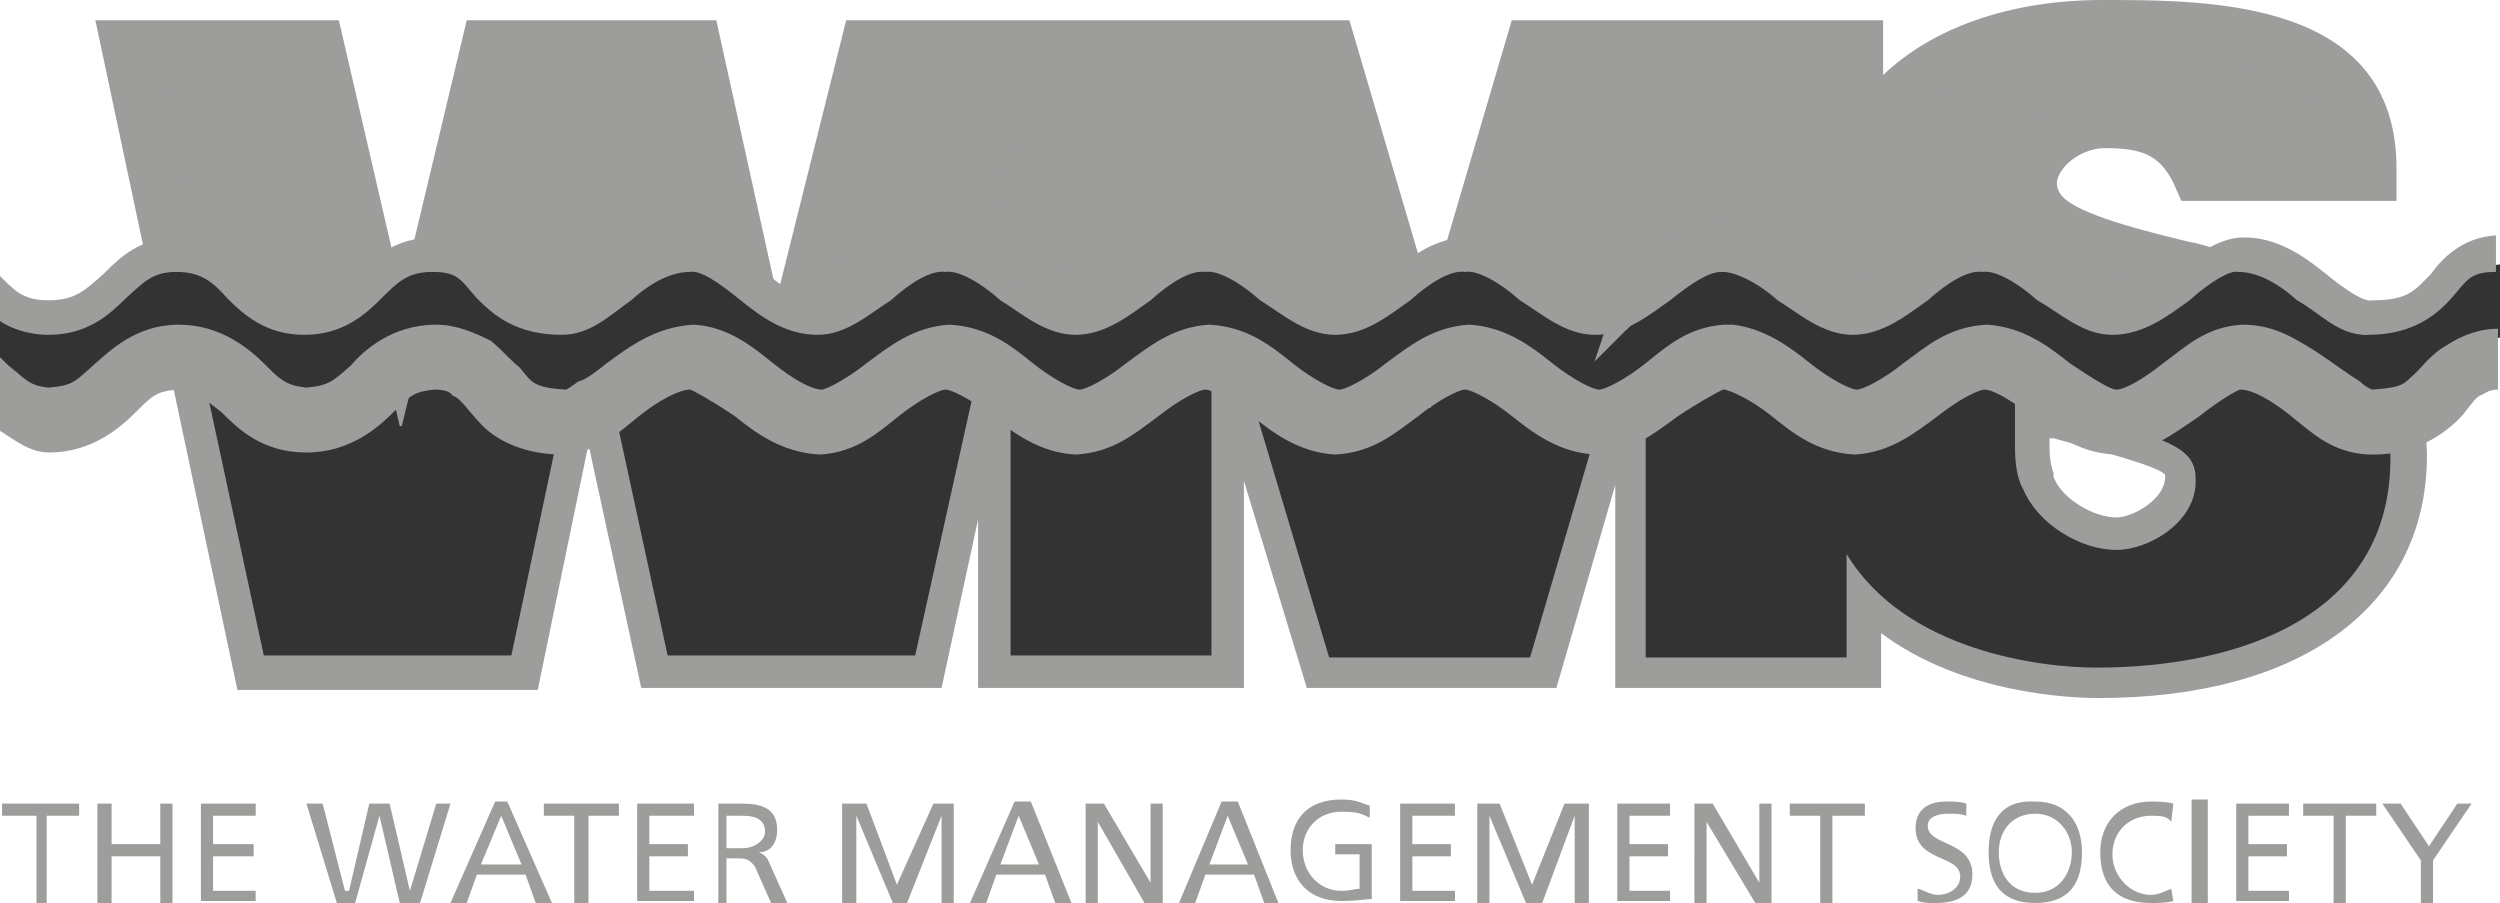
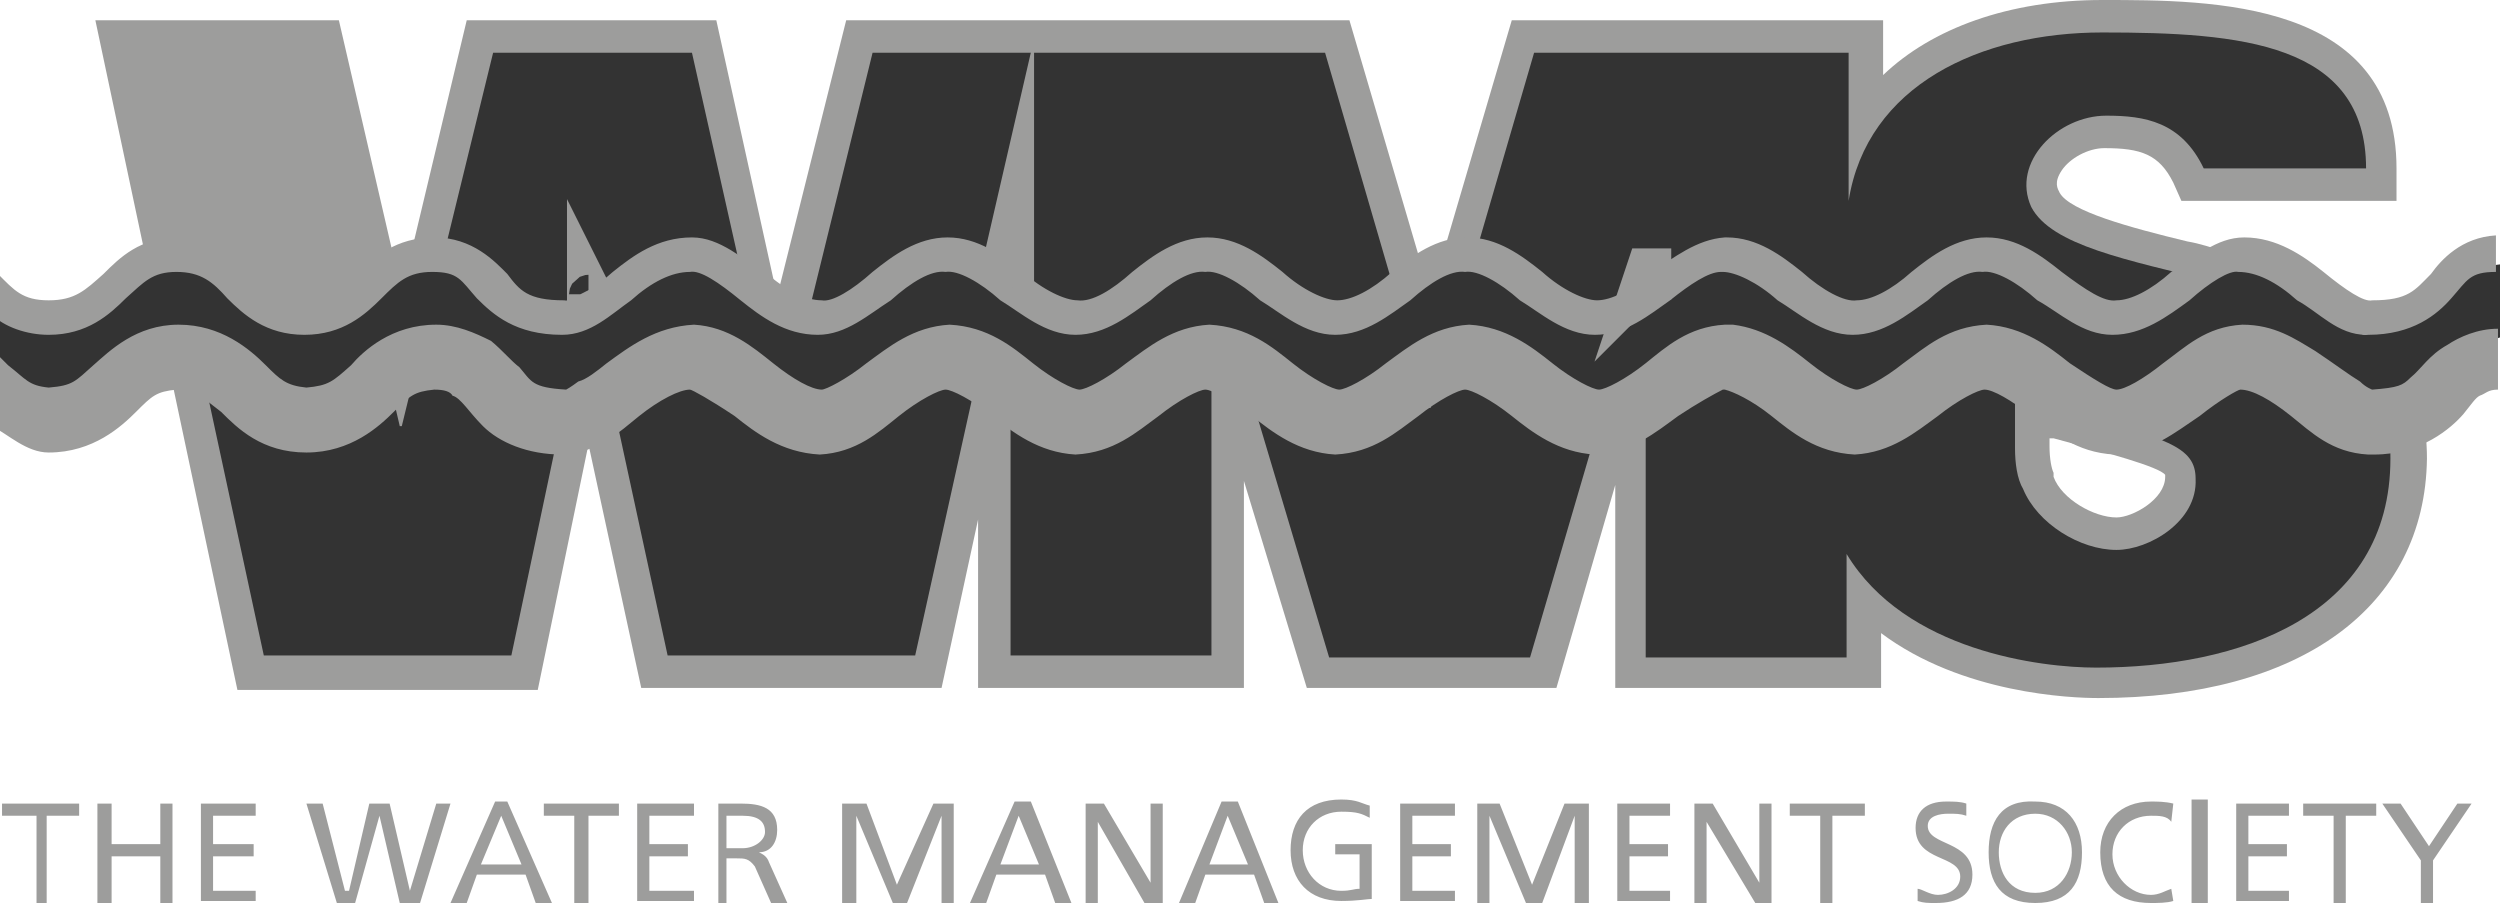
<svg xmlns="http://www.w3.org/2000/svg" width="123.2" height="44.5" viewBox="0 0 123.2 44.5">
  <style>.st0{fill:#9D9D9C;} .st1{fill:#333333;} .st2{fill:#9D9D9C;stroke:#9D9D9C;stroke-width:2.118;stroke-miterlimit:10;}</style>
  <path class="st0" d="M1.8 44.5h.5v-4.3h1.6v-.6H.1v.6h1.7M4.8 44.5h.7v-2.3h2.4v2.3h.6v-4.9h-.6v2H5.5v-2h-.7M9.9 44.4h2.7v-.5h-2.1v-1.7h2v-.6h-2v-1.4h2.1v-.6H9.9M16.6 44.5h.9l1.2-4.3 1 4.3h1l1.5-4.9h-.7l-1.3 4.3-1-4.3h-1l-1 4.3H17l-1.1-4.3h-.8M25.7 42.6h-2l1-2.4 1 2.4zm-3.5 1.9h.8l.5-1.4h2.4l.5 1.4h.8l-2.2-5h-.6l-2.2 5zM28.3 44.5h.7v-4.3h1.5v-.6h-3.7v.6h1.5M31.4 44.4h2.8v-.5H32v-1.7h1.9v-.6H32v-1.4h2.2v-.6h-2.8M35.8 40.2h.8c.8 0 1.1.3 1.1.8 0 .4-.5.8-1.1.8h-.8v-1.6zm-.5 4.3h.5v-2.2h.5c.4 0 .6 0 .9.4l.8 1.8h.8l-.9-2c-.1-.3-.3-.4-.5-.5.6 0 .9-.5.9-1.1 0-1.1-.8-1.3-1.8-1.3h-1.1v4.9zM41.5 44.5h.7v-4.3l1.8 4.3h.7l1.7-4.3v4.3h.6v-4.9h-1l-1.8 4-1.5-4h-1.2M51.2 42.6h-1.9l.9-2.4 1 2.4zm-3.4 1.9h.8l.5-1.4h2.4l.5 1.4h.8l-2-5H50l-2.2 5zM53.5 44.5h.6v-4l2.3 4h.9v-4.9h-.6v3.9l-2.3-3.9h-.9M61.5 42.6h-1.9l.9-2.4 1 2.4zm-3.4 1.9h.8l.5-1.4h2.4l.5 1.4h.7l-2-5h-.8l-2.1 5zM67.5 39.7c-.4-.1-.6-.3-1.4-.3-1.7 0-2.5 1-2.5 2.5s.9 2.5 2.5 2.5c.8 0 1.3-.1 1.5-.1v-2.7h-1.8v.5H67v1.7c-.3 0-.4.1-.9.1-1.1 0-1.9-.9-1.9-2S65 40 66.1 40c.8 0 1 .1 1.4.3v-.6zM69 44.4h2.7v-.5h-2.1v-1.7h1.9v-.6h-1.9v-1.4h2.1v-.6H69M72.8 44.5h.6v-4.3l1.8 4.3h.8l1.6-4.3v4.3h.7v-4.9h-1.2l-1.6 4-1.6-4h-1.1M79.7 44.4h2.6v-.5h-2v-1.7h1.9v-.6h-1.9v-1.4h2v-.6h-2.6M83.5 44.5h.6v-4l2.4 4h.8v-4.9h-.6v3.9l-2.3-3.9h-.9M89.7 44.5h.6v-4.3h1.6v-.6h-3.7v.6h1.5M96.9 39.6c-.3-.1-.6-.1-1-.1-1 0-1.5.5-1.5 1.3 0 1.7 2.2 1.3 2.2 2.4 0 .6-.6.9-1.1.9-.4 0-.8-.3-1-.3v.6c.3.1.5.1.9.1 1.1 0 1.8-.4 1.8-1.4 0-1.7-2.2-1.4-2.2-2.4 0-.5.6-.6 1-.6s.6 0 .9.1v-.6zM98 42c0 1.5.6 2.5 2.3 2.5s2.3-1 2.3-2.5-.8-2.5-2.3-2.5c-1.7-.1-2.3 1-2.3 2.5zm.5 0c0-1 .6-1.9 1.8-1.9 1.1 0 1.8.9 1.8 1.9 0 1-.6 2-1.8 2-1.3 0-1.8-1-1.8-2zM107.1 39.6c-.4-.1-.8-.1-1.1-.1-1.5 0-2.5 1-2.5 2.5 0 1.7.9 2.5 2.5 2.5.3 0 .8 0 1.1-.1l-.1-.6c-.3.1-.6.3-1 .3-1 0-1.9-.9-1.9-2s.8-1.9 1.9-1.9c.4 0 .8 0 1 .3l.1-.9zM108 39.4h.8v5.1h-.8zM110.2 44.4h2.6v-.5h-2v-1.7h1.9v-.6h-1.9v-1.4h2v-.6h-2.6M115 44.5h.6v-4.3h1.5v-.6h-3.6v.6h1.5M119.3 44.5h.6v-2.1l1.9-2.8h-.7l-1.4 2.1-1.4-2.1h-.9l1.9 2.8M103.4 34.4c-1.3 0-6.7-.2-10.7-3.2v2.7H79.6v-10l-2.9 10H64.4l-3.1-10.2v10.2H48.2v-8.3l-1.8 8.3H31.6l-2.6-12L26.5 34H11.7l-7-33h12l3.1 13.4L23 1h12.3l3 13.6L41.7 1h24.8l4 13.6 4-13.6h18.3v2.7C95.2 1.4 99 0 103.6 0c5.4 0 14.5 0 14.5 8.3v1.6h-10.6l-.4-.9c-.7-1.4-1.6-1.7-3.4-1.7-.8 0-1.7.5-2.1 1.1-.4.6-.2.9-.1 1.1.5.9 3.4 1.7 6.3 2.4.6.1 1.2.3 1.8.5 3.3 1 10 2.9 10 10.2-.1 7.3-6.2 11.8-16.2 11.8zM101 22c0 .6.1 1.1.2 1.3v.2c.4 1.1 2 2 3.1 2 .8 0 2.4-.9 2.4-2v-.1c-.3-.4-2.9-1.1-5.5-1.8h-.2v.4zm-3.9-1.5c-1.6-.5-3.1-1.2-4.4-2.2v2.2h4.4z" />
  <path class="st1" d="M109.2 13.9c-4.4-1.1-8.1-1.8-9.1-3.7-1-2.2 1.3-4.5 3.7-4.5 1.9 0 3.7.3 4.8 2.6h8c0-6.2-6.2-6.7-13-6.7-6 0-11.6 2.6-12.5 8.3V2.6H75.6l-5.1 17.5h-.1L65.3 2.6H43l-4.6 18.7h-.1L34.1 2.6h-9.8L19.8 21h-.1L15.4 2.6H6.6L13 32.3h12.2l3.8-18 3.9 18h12.2l4.7-21.2v21.2h9.9v-19h.1l5.7 19.1h9.9L81 13.3h.1v19.1H91v-5.1c2.9 4.8 9.6 5.6 12.3 5.6 7 0 14.5-2.5 14.5-10.3.1-5.5-4.3-7.4-8.6-8.7zm-4.9 13.2c-1.8 0-3.9-1.3-4.6-3-.3-.5-.4-1.3-.4-2v-2.5c.7.2 1.4.4 2.2.6 5.3 1.4 6.7 1.8 6.7 3.4.1 2.1-2.3 3.5-3.9 3.5z" />
  <path class="st1" d="M120.7 14c-1 .8-1.4 1.7-1.9 2-.4.4-.6.1-1.9.3 0 0-.3.4-.6.1-.5-.4-1.3-1.2-2.2-1.9-1-.6-2-1.3-3.6-1.4-1.8.1-2.8 1.3-3.9 2.1-1 .9-1.9 1-2.3 1-.3 0-1.1-.1-2.3-1-1-.9-2.3-2-4.1-2.1-1.9.1-3 1.3-4.1 2.1-1 .9-2 1-2.3 1-.3 0-1.3-.1-2.3-1-1-.8-2.2-1.9-3.8-2-.1-.1-.3-.1-.4-.1-1.8.3-2.9 1.3-3.9 2.1-1 .9-2 1-2.3 1-.3 0-1.3-.1-2.3-1-1-.9-2.3-2-4.1-2.1-1.8.1-3 1.3-4.1 2.1-1 .9-2 1-2.3 1-.3 0-1.3-.1-2.3-1-1-.9-2.2-2-4.1-2.1-1.8.1-3 1.3-4.1 2.1-1 .9-2 1-2.3 1-.3 0-1.3-.1-2.3-1-1-.9-2.2-2-4.1-2.1-1.8.1-3 1.3-4.1 2.1-1 .9-2 1-2.2 1-.5 0-1.4-.1-2.4-1s-2.2-2-3.9-2.1c-1.9.1-3.2 1.3-4.3 2.1-.5.4-1 .4-1.4.6-.4.3-.6.4-.6.4-1.7-.1-1.7 0-2.3-.8-.4-.4-.8-1-1.4-1.5-.8-.5-1.7-.9-2.7-.9-2.2 0-3.6 1.4-4.2 2.3-.9.9-1.1.8-2.2.9-1-.1-1.3 0-2-.9-.8-.9-2.2-2.3-4.3-2.3S5.7 14.5 5 15.4c-.9.9-1 .8-2.2.9-1-.1-1.1 0-2-.9l-.8-.8v4.1c.8.5 1.7 1.5 2.8 1.4 2.2.1 3.6-1.4 4.3-2.2.8-.9 1-1.3 2-1.3s1.3.4 2.2 1.3c.8.8 2 2.3 4.2 2.2 2.2.1 3.6-1.4 4.3-2.2.8-.9 1-1.3 2-1.3.5 0 .8.1.9.3.4.1.8.8 1.5 1.7.8.9 2.2 1.7 3.9 1.5 1.8 0 2.8-1.3 3.8-2 1-.9 2-1.5 2.5-1.4.1-.1 1 .5 2.2 1.4 1 .9 2.3 2 4.2 2 1.8 0 2.9-1.3 3.9-2 1-.9 2-1.5 2.3-1.4.3-.1 1.3.5 2.3 1.4 1 .9 2.3 2 4.1 2 1.9 0 3-1.1 4.1-2 1-.9 2-1.5 2.3-1.4.3-.1 1.3.5 2.3 1.4 1 .9 2.3 2 4.1 2 1.9 0 3-1.1 4.1-2 1-.9 2-1.5 2.3-1.4.3-.1 1.3.5 2.3 1.4 1 .9 2.3 2 4.1 2 1.8 0 3-1.1 4.1-2 .9-.8 1.8-1.4 2.2-1.4h.1c.4 0 1.3.5 2.3 1.4 1 .9 2.2 2 4.1 2 1.8 0 3-1.1 4.1-2 1-.9 2-1.5 2.3-1.4.4-.1 1.3.5 2.3 1.4 1.1.8 2.2 2 4.1 2 1.8 0 3-1.1 4.2-2 1-.9 1.9-1.5 2-1.4.6-.1 1.5.5 2.5 1.4 1 .8 2 2 3.8 2h.3c2.3 0 3.8-1.4 4.4-2.3.4-.5.6-.8.8-.9.3-.1.4-.3.9-.3V13c-1.3.1-2.2.5-2.8 1z" />
  <path class="st0" d="M119.8 13.5c-.8.8-1.1 1.3-2.9 1.3-.4.1-1.3-.5-2.4-1.4-1-.8-2.3-1.7-3.9-1.7-1.4 0-2.4 1-3.6 1.7-1 .9-2 1.4-2.7 1.4-.6.1-1.5-.5-2.7-1.4-1-.8-2.2-1.7-3.7-1.7s-2.7.9-3.7 1.7c-1 .9-2 1.4-2.7 1.4-.6.1-1.7-.5-2.7-1.4-1-.8-2.2-1.7-3.7-1.7H85c-1.4.1-2.5 1-3.6 1.7-1 .9-2 1.4-2.7 1.4-.6 0-1.7-.5-2.7-1.4-1-.8-2.2-1.7-3.7-1.7s-2.7.9-3.7 1.7c-1 .9-2 1.4-2.7 1.4-.6 0-1.7-.5-2.7-1.4-1-.8-2.2-1.7-3.7-1.7s-2.7.9-3.7 1.7c-1 .9-2 1.5-2.7 1.4-.6 0-1.7-.5-2.7-1.4-1-.8-2.2-1.7-3.7-1.7s-2.7.9-3.7 1.7c-1 .9-2 1.5-2.5 1.4-.8 0-1.8-.5-2.8-1.4-1.1-.6-2.2-1.7-3.6-1.7-1.7 0-2.9.9-3.9 1.7-1 .9-2 1.5-2.4 1.4-1.8 0-2.2-.5-2.8-1.3-.6-.6-1.7-1.8-3.6-1.8-1.9 0-3 1-3.8 1.8-.8.8-1.3 1.3-2.5 1.3s-1.7-.5-2.5-1.3-1.9-1.8-3.8-1.8-2.9 1-3.7 1.8c-.9.8-1.4 1.3-2.7 1.3s-1.7-.5-2.5-1.3c0-.1-.1-.3-.3-.3v2.3c.6.6 1.7 1 2.8 1 1.9 0 3-1 3.8-1.8.9-.8 1.3-1.3 2.5-1.3s1.8.5 2.5 1.3c.8.8 1.9 1.8 3.8 1.8s3-1 3.8-1.8c.8-.8 1.3-1.3 2.5-1.3 1.3 0 1.4.4 2.2 1.3.8.8 1.9 1.8 4.2 1.8 1.4 0 2.4-1 3.4-1.7 1-.9 2-1.4 2.9-1.4.5-.1 1.4.5 2.5 1.4 1 .8 2.2 1.7 3.8 1.7 1.4 0 2.5-1 3.6-1.7 1-.9 2-1.5 2.7-1.4.6-.1 1.7.5 2.7 1.4 1 .6 2.2 1.7 3.7 1.7s2.7-1 3.7-1.7c1-.9 2-1.5 2.7-1.4.6-.1 1.7.5 2.7 1.4 1 .6 2.2 1.7 3.7 1.7s2.7-1 3.7-1.7c1-.9 2-1.5 2.7-1.4.6-.1 1.7.5 2.7 1.4 1 .6 2.2 1.7 3.7 1.7s2.7-1 3.7-1.7c1-.8 1.9-1.4 2.5-1.4h.1c.6 0 1.7.5 2.7 1.4 1 .6 2.2 1.7 3.7 1.7s2.7-1 3.7-1.7c1-.9 2-1.5 2.7-1.4.6-.1 1.7.5 2.7 1.4 1.1.6 2.2 1.7 3.7 1.7s2.7-.9 3.8-1.7c1-.9 2-1.5 2.4-1.4.9 0 1.9.5 2.9 1.4 1.1.6 2 1.7 3.4 1.7h.1c2.2 0 3.4-1 4.1-1.8.8-.9.9-1.3 2.2-1.3v-1.8c-1.7.1-2.7 1.2-3.2 1.9z" />
  <path class="st0" d="M118.8 18.6c-.4.4-.6.5-1.9.6 0 0-.3-.1-.6-.4-.5-.3-1.3-.9-2.2-1.5-1-.6-2-1.3-3.6-1.3-1.8.1-2.8 1.1-3.9 1.9-1 .8-1.9 1.3-2.3 1.3-.3 0-1.1-.5-2.3-1.3-1-.8-2.3-1.8-4.1-1.9-1.9.1-3 1.1-4.1 1.9-1 .8-2 1.3-2.3 1.3-.3 0-1.3-.5-2.3-1.3-1-.8-2.2-1.7-3.8-1.9H85c-1.8.1-2.9 1.1-3.9 1.9-1 .8-2 1.3-2.3 1.3-.3 0-1.3-.5-2.3-1.3-1-.8-2.3-1.8-4.1-1.9-1.8.1-3 1.1-4.1 1.9-1 .8-2 1.3-2.3 1.3-.3 0-1.3-.5-2.3-1.3-1-.8-2.2-1.8-4.1-1.9-1.8.1-3 1.1-4.1 1.9-1 .8-2 1.3-2.3 1.3-.3 0-1.3-.5-2.3-1.3-1-.8-2.2-1.8-4.1-1.9-1.8.1-3 1.1-4.1 1.9-1 .8-2 1.3-2.2 1.3-.5 0-1.4-.5-2.4-1.3s-2.2-1.8-3.9-1.9c-1.9.1-3.2 1.1-4.3 1.9-.5.4-1 .8-1.4.9-.4.3-.6.4-.6.4-1.7-.1-1.7-.4-2.3-1.1-.4-.3-.8-.8-1.4-1.3-.8-.4-1.7-.8-2.7-.8-2.2 0-3.6 1.3-4.2 2-.9.8-1.1 1-2.2 1.1-1-.1-1.3-.4-2-1.1-.8-.8-2.2-2-4.3-2s-3.4 1.3-4.2 2c-.9.8-1 1-2.2 1.1-1-.1-1.1-.4-2-1.1l-.8-.8V21c.8.4 1.7 1.3 2.8 1.3 2.2 0 3.6-1.3 4.3-2 .8-.8 1-1 2-1.1 1 .1 1.3.4 2.2 1.1.8.8 2 2 4.2 2s3.6-1.3 4.3-2c.8-.8 1-1 2-1.1.5 0 .8.1.9.3.4.1.8.8 1.5 1.5.8.8 2.2 1.4 3.9 1.4 1.8-.1 2.8-1.1 3.8-1.9 1-.8 2-1.3 2.5-1.3.1 0 1 .5 2.2 1.3 1 .8 2.3 1.8 4.2 1.9 1.8-.1 2.9-1.1 3.9-1.9 1-.8 2-1.3 2.3-1.3.3 0 1.3.5 2.3 1.3 1 .8 2.3 1.8 4.1 1.9 1.9-.1 3-1.1 4.1-1.9 1-.8 2-1.3 2.3-1.3.3 0 1.3.5 2.3 1.3 1 .8 2.3 1.8 4.1 1.9 1.9-.1 3-1.1 4.1-1.9 1-.8 2-1.3 2.3-1.3.3 0 1.3.5 2.3 1.3 1 .8 2.3 1.8 4.1 1.9 1.8-.1 3-1.1 4.1-1.9.9-.6 1.8-1.1 2.2-1.3h.1c.4.1 1.3.5 2.3 1.3 1 .8 2.2 1.8 4.1 1.9 1.8-.1 3-1.1 4.1-1.9 1-.8 2-1.3 2.3-1.3.4 0 1.3.5 2.3 1.3 1.1.8 2.2 1.8 4.1 1.9 1.8-.1 3-1.1 4.2-1.9 1-.8 1.9-1.3 2-1.3.6 0 1.5.5 2.5 1.3s2 1.8 3.8 1.9h.3c2.3 0 3.8-1.3 4.4-2 .4-.5.6-.8.8-.9.3-.1.4-.3.9-.3v-3c-1 0-1.9.4-2.5.8-.9.5-1.3 1.2-1.8 1.6z" />
  <g>
    <path class="st2" d="M29 14.3v.3s.1 0 .1-.1l-.1-.2zM49.9 11.2l-.3 1.3c.1.1.2.1.3.2v-1.5zM81.3 13.3h-.1l-.2.6c.1-.1.2-.2.3-.2v-.4zM13 13.5c.9.8 1.3 1.3 2.5 1.3s1.7-.5 2.5-1.2l-2.6-11H6.7l2 9.1h.6c1.8 0 2.9 1 3.7 1.8z" />
-     <path class="st2" d="M78.9 14.8c.5 0 1.2-.3 2-.9l.2-.6h.1v.4c.1-.1.2-.2.4-.3 1-.6 2.2-1.5 3.6-1.7h.1c1.5 0 2.7.9 3.7 1.7 1 .9 2 1.5 2.7 1.4.6 0 1.7-.5 2.7-1.4 1-.8 2.2-1.7 3.7-1.7s2.7.9 3.7 1.7c1.1.9 2 1.5 2.7 1.4.6 0 1.6-.5 2.7-1.4-3.4-.9-6.1-1.6-7-3.1-1-2.2 1.3-4.5 3.7-4.5 1.9 0 3.7.3 4.8 2.6h8c0-6.2-6.2-6.7-13-6.7-6 0-11.6 2.6-12.5 8.3V2.6H75.7L73 11.7c1.3.1 2.3.9 3.3 1.6 1 .9 2 1.5 2.6 1.5zM25.5 13.5c.6.8 1 1.3 2.8 1.3.2.1.4 0 .7-.2l.1-.3v.2c.5-.2 1-.7 1.6-1.2 1-.8 2.3-1.7 3.9-1.7.6 0 1.2.2 1.7.5l-2.2-9.6h-9.8l-2.2 9.1c1.8.2 2.7 1.3 3.4 1.9zM43.5 13.4c1-.8 2.2-1.7 3.7-1.7.9 0 1.7.3 2.4.8l.3-1.3v1.5c.3.2.7.5 1 .7 1 .9 2 1.4 2.7 1.4.6.1 1.7-.5 2.7-1.4 1-.8 2.2-1.7 3.7-1.7s2.7.9 3.7 1.7c1 .9 2 1.4 2.7 1.4.6 0 1.4-.4 2.3-1.1l-3.2-11H43l-2.9 12c.3.1.6.2.9.2.5 0 1.5-.7 2.5-1.5z" />
  </g>
</svg>